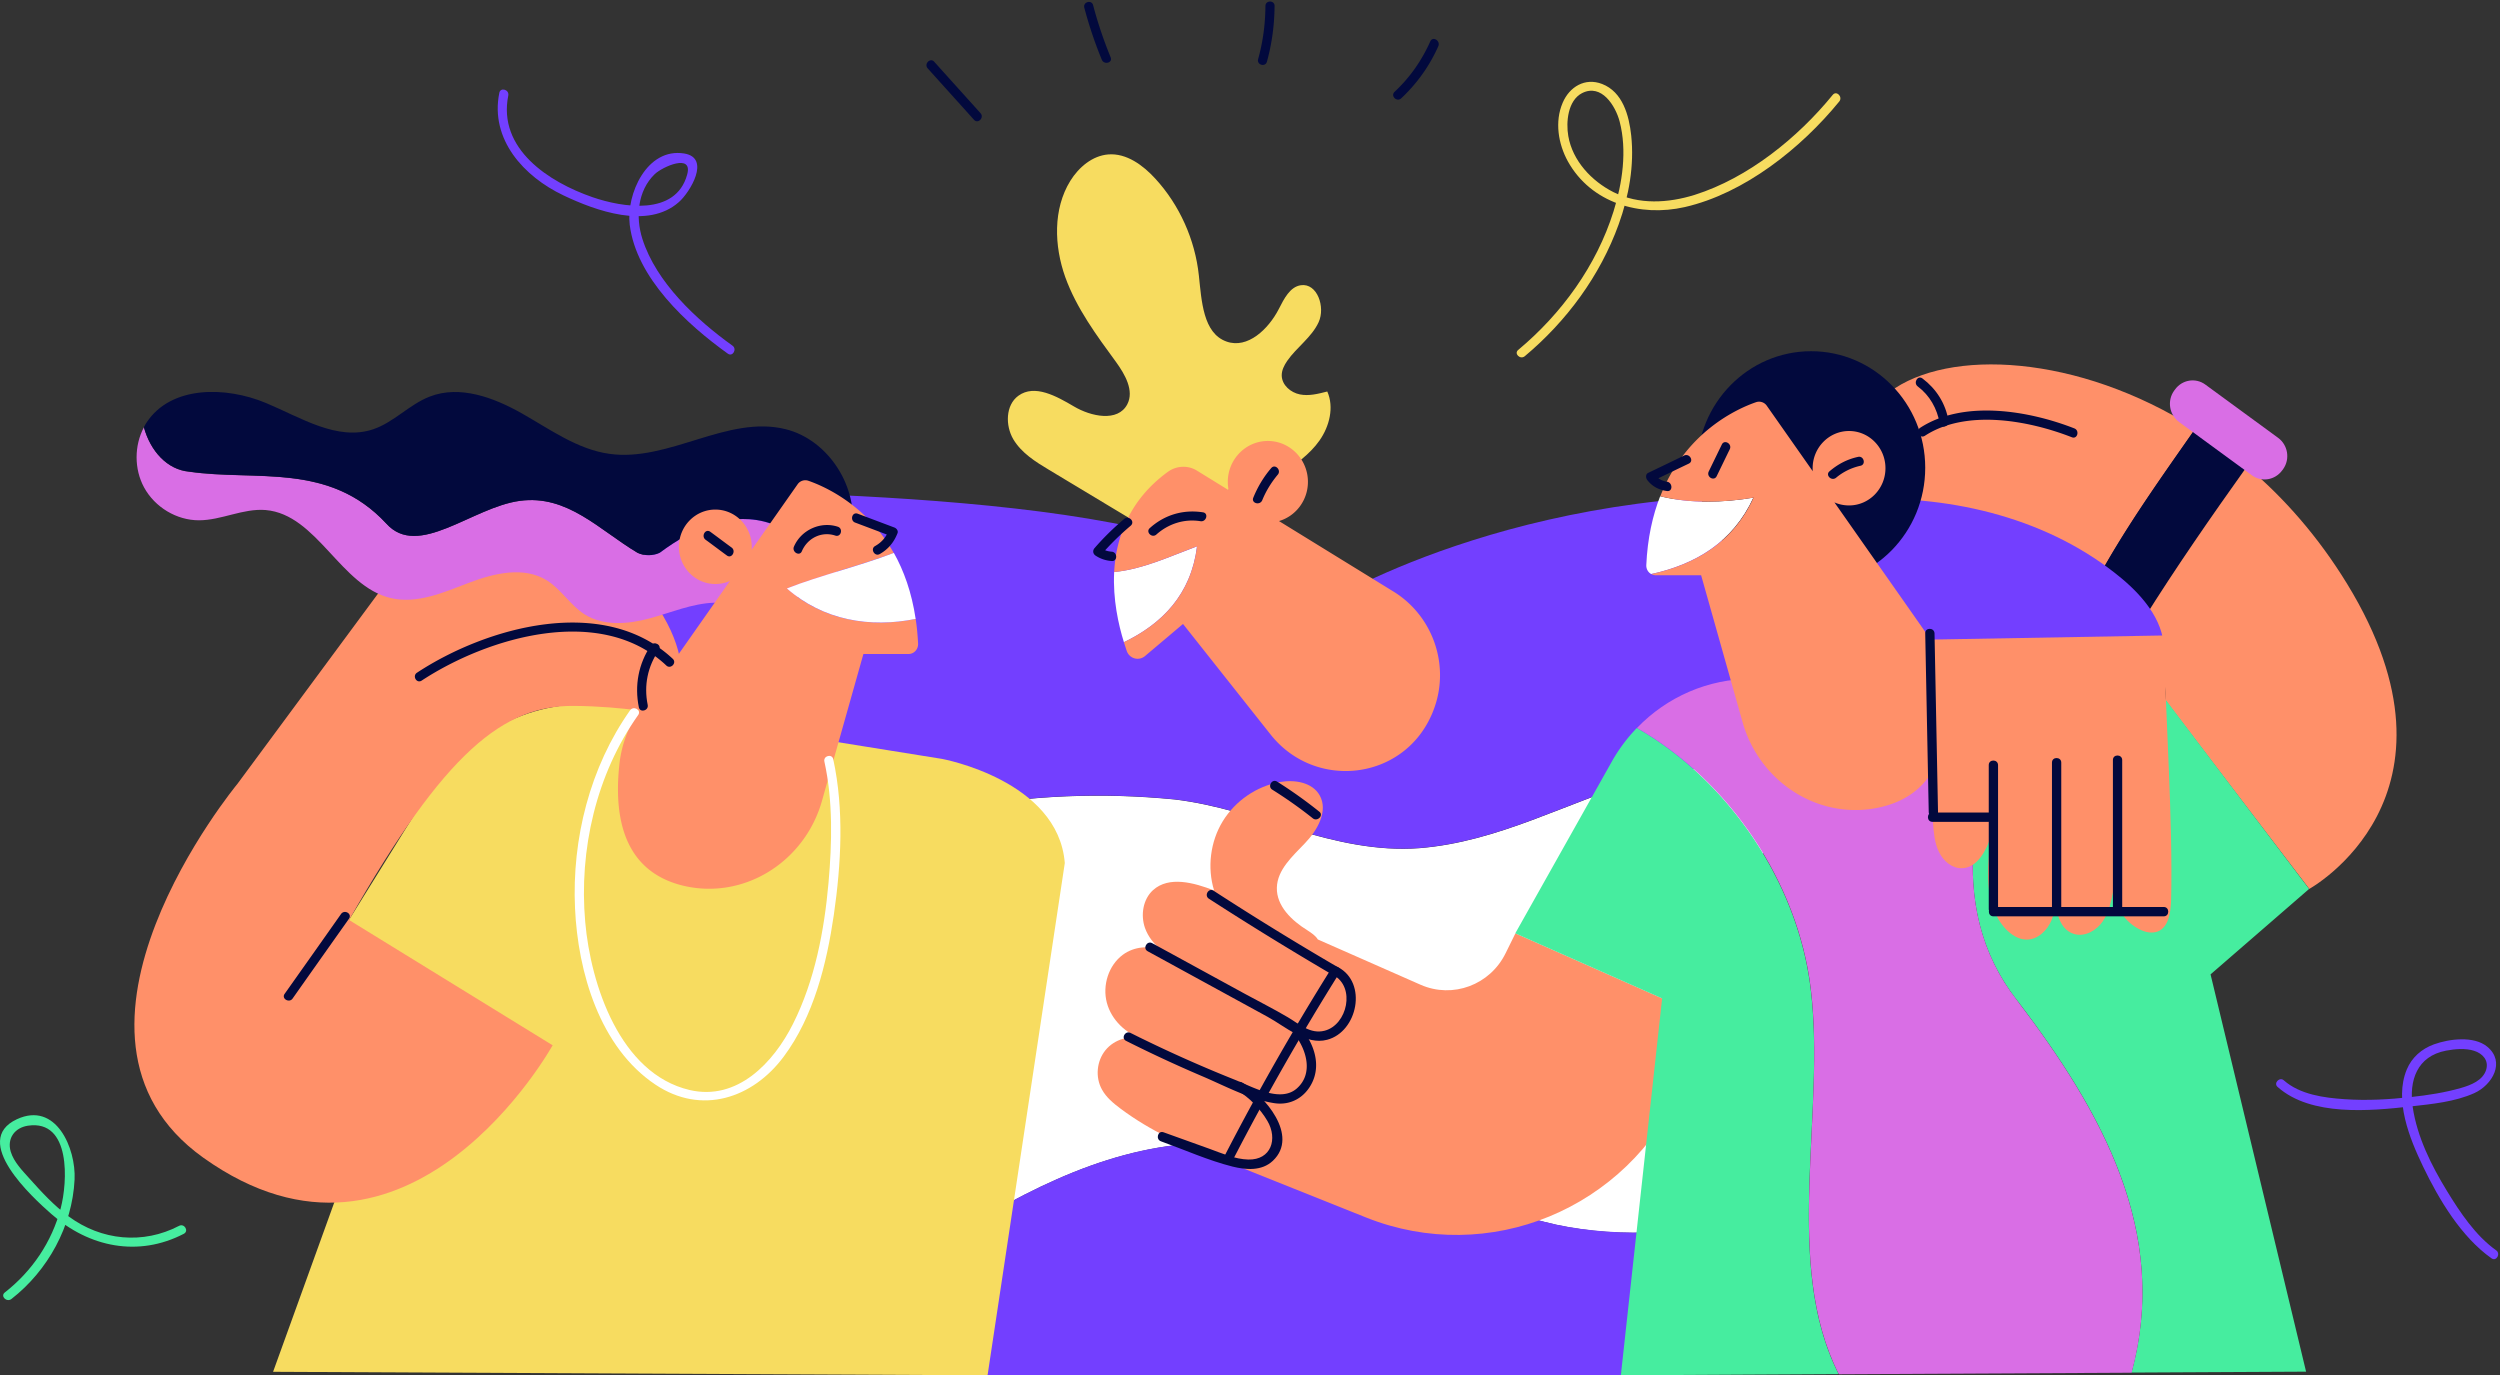
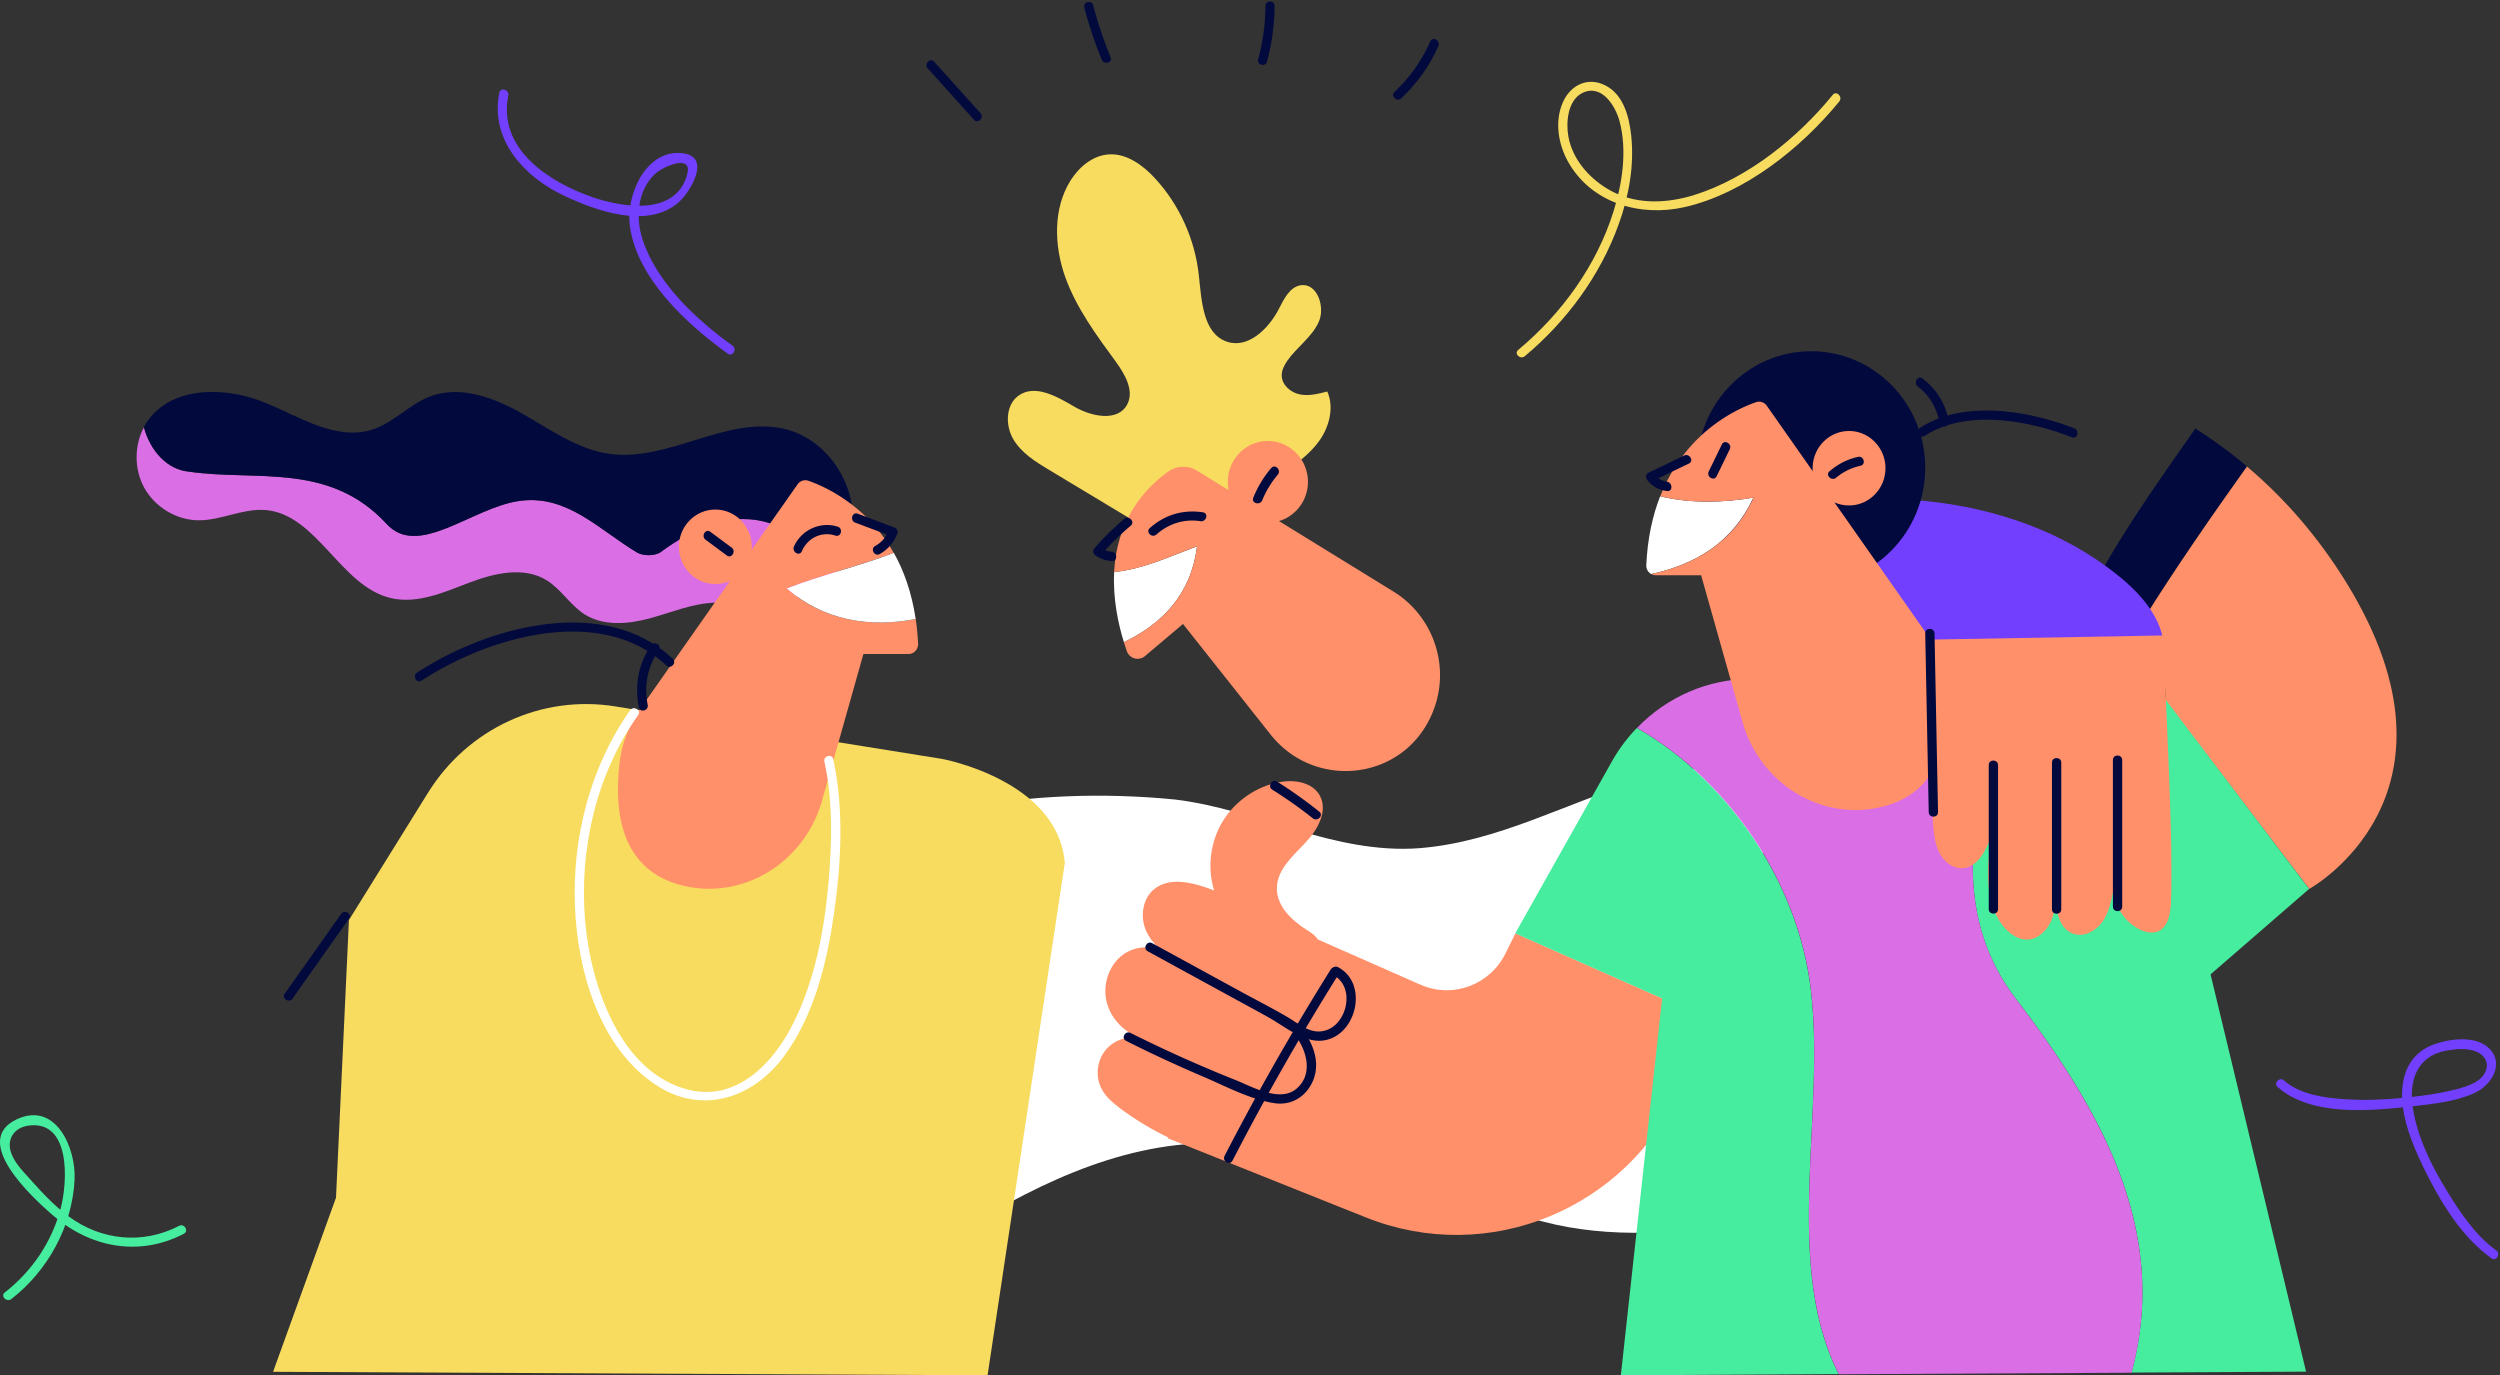
<svg xmlns="http://www.w3.org/2000/svg" width="778" height="428" fill="none">
  <rect width="100%" height="100%" fill="#333333" stroke="none" />
  <path d="M510.998 242.746c-23.752 7.054-44.517 19.207-69.264 21.209-26.691 2.001-50.443-12.106-76.186-15.156-45.228-4.433-89.744 3.622-129.378 24.878l53.192 115.433c25.554-16.538 52.719-31.456 82.16-33.219 38.59-3.051 73.199 16.156 112.785 25.259 9.956 2.145 20.955 2.908 32.238 2.288l39.207-144.028c-14.412-2.05-29.488-1.144-44.754 3.336z" fill="#fff" />
-   <path d="M484.307 381.103c-39.586-9.104-74.195-28.263-112.785-25.26-29.441 1.763-56.606 16.681-82.16 33.219L307.33 428h197.078l12.137-44.61c-11.284.62-22.282-.19-32.238-2.287zm91.923-226.004c-97.614-7.959-162.896 32.123-162.896 32.123s10.952 12.963-28.303-11.82c-39.254-24.783-189.635-22.543-189.635-22.543l19.485 74.54 21.287 46.23c39.681-21.256 84.15-29.31 129.378-24.878 25.743 3.05 49.448 17.158 76.186 15.156 24.747-2.002 45.512-14.155 69.264-21.209 15.218-4.432 30.294-5.385 44.754-3.336l3.271-11.963 17.209-72.3z" fill="#733FFF" />
  <path d="M84.982 426.904l19.58-54.189 4.03-86.408 24.605-39.605c12.421-20.017 35.32-30.55 58.218-26.88l101.739 16.347s36.173 6.625 38.211 32.409L307.329 428l-222.347-1.096z" fill="#F7DC60" />
-   <path d="M208.197 222.49s-14.175-2.716-29.63-2.812c-21.761-.143-39.918 13.917-69.928 66.629l63.338 38.986s-44.707 80.64-108.708 34.982c-53.81-38.414 10.62-116.338 10.62-116.338l46.981-63.578s44.707-34.315 73.531-4.146c28.825 30.168 13.796 46.277 13.796 46.277l-31.337-28.929 31.337 28.929zm379.839-100.514c-27.07 20.255 8.865 33.743 8.865 33.743s27.877 6.529 50.348 18.587c2.323 1.239 4.457 2.621 6.495 4.099 8.723-15.633 19.201-30.264 29.488-44.991-36.646-23.21-76.896-25.117-95.196-11.438z" fill="#FF9069" />
  <path d="M683.186 133.366c-10.287 14.727-20.765 29.359-29.488 44.991 5.452 4.004 9.909 8.913 13.275 14.489 10.193-16.252 21.144-32.075 32.285-47.708a147.389 147.389 0 00-16.072-11.772z" fill="#02093D" />
  <path d="M730.452 181.741c-9.008-14.727-19.675-26.833-31.195-36.555-11.141 15.632-22.14 31.455-32.285 47.707 3.982 6.673 6.4 14.394 6.969 22.877l.095 2.383 44.611 58.479s52.244-28.739 11.805-94.891z" fill="#FF9069" />
  <path d="M579.22 155.29c28.824-1.049 58.786 6.148 81.116 24.783 7.111 5.958 13.843 14.203 12.99 23.592-6.163 2.24-12.658 3.67-19.201 3.527-4.788-.096-9.529-1.097-14.27-1.764-6.684-.953-13.464-1.382-20.196-1.763-3.745-.239-7.538-.477-11.283-.429-4.077.047-8.154.333-12.184-.143-8.107-1.001-15.692-5.386-20.907-11.82s-8.012-14.774-7.965-23.115c0-1.525.095-3.05.616-4.48 1.849-4.957 7.87-6.434 12.99-7.244l-1.706-1.144z" fill="#733FFF" />
  <path d="M471.601 290.453l-3.034 6.149c-4.835 9.913-16.45 14.25-26.454 9.865l-32.001-14.107c-.711-1.192-2.086-2.097-3.271-2.86-4.835-3.002-9.624-7.53-9.481-13.249.142-5.624 4.883-9.771 8.723-13.822 3.887-4.003 7.348-10.056 4.598-14.917-2.275-4.051-7.775-4.957-12.326-4.147-7.301 1.287-13.938 5.863-17.826 12.201-3.887 6.339-4.883 14.441-2.702 21.543-6.258-2.431-14.033-4.576-19.011-.096-3.129 2.86-3.887 7.721-2.512 11.725.995 2.812 2.939 5.242 5.309 7.053-3.887-1.668-8.723-1.239-12.184 1.335-4.456 3.288-6.4 9.532-4.978 14.917 1.423 5.386 5.974 9.723 11.284 11.296-4.125-1.335-8.961.095-11.71 3.479-2.75 3.384-3.224 8.436-1.091 12.249 1.328 2.43 3.509 4.241 5.737 5.909 4.646 3.48 9.671 6.482 14.886 9.008l-.142.238 61.773 24.688c38.07 15.156 81.117-2.573 98.184-40.463l9.434-20.875-61.205-27.119z" fill="#FF9069" />
  <path d="M563.432 307.373c-3.983-32.505-25.269-64.341-54.046-80.832a51.436 51.436 0 00-7.775 10.438l-30.057 53.474 45.702 20.256L504.408 428l67.794-.382c-17.541-34.553-3.887-81.45-8.77-120.245zm124.493-4.147l30.674-26.594-49.59-65.389h-40.961c-13.274 32.837-23.562 70.393-.284 100.133 26.406 34.649 47.408 72.11 35.556 115.766l54.331-.286-29.726-123.63z" fill="#46ED9F" />
  <path d="M627.765 311.376c-23.278-29.74-12.99-67.296.284-100.133h-82.87c-13.606 0-26.454 5.624-35.746 15.299 28.777 16.442 50.063 48.279 54.046 80.831 4.835 38.795-8.818 85.692 8.77 120.294l91.12-.477c11.805-43.704-9.198-81.117-35.604-115.814z" fill="#D96EE5" />
  <path d="M563.62 181.836c19.612 0 35.51-16.238 35.51-36.269s-15.898-36.269-35.51-36.269c-19.611 0-35.509 16.238-35.509 36.269s15.898 36.269 35.509 36.269z" fill="#02093D" />
  <path d="M351.751 161.438c-8.439-5.052-16.83-10.151-25.269-15.203-4.219-2.526-8.581-5.243-11.141-9.532-2.513-4.29-2.418-10.629 1.564-13.536 5.073-3.717 11.9.143 17.257 3.289 5.357 3.193 13.701 4.956 16.641-.62 2.228-4.242-.712-9.341-3.509-13.202-6.068-8.292-12.278-16.68-15.787-26.403-3.461-9.723-3.84-21.161 1.565-29.93 2.655-4.29 6.921-7.865 11.852-8.246 5.642-.429 10.762 3.336 14.602 7.53 7.538 8.198 12.373 18.97 13.559 30.122.853 7.863 1.28 18.015 8.628 20.589 6.542 2.335 13.037-3.861 16.261-10.152 1.612-3.145 3.461-6.91 6.874-7.387 5.073-.715 7.681 6.815 5.5 11.533-2.181 4.719-6.827 7.769-9.766 12.011-.948 1.382-1.754 2.955-1.707 4.623.095 2.955 2.797 5.242 5.642 5.814 2.844.572 5.736-.19 8.533-.905 2.181 4.909.664 10.866-2.418 15.251-3.081 4.385-7.585 7.483-11.947 10.533l-46.934 13.821z" fill="#F7DC60" />
  <path d="M205.304 172.019c-1.991 1.001-4.93 1.001-6.921 0-11.853-7.054-21.761-18.159-36.6-16.157-14.839 2.002-31.669 18.159-41.577 7.054-17.826-19.16-40.582-13.107-61.347-16.109-6.827-.62-12.042-6.387-14.08-13.822-3.035 5.72-3.035 13.012.047 18.683 3.366 6.196 10.145 10.247 17.067 10.247 7.016 0 13.749-3.765 20.765-3.193 16.072 1.382 23.278 23.734 38.97 27.404 8.202 1.907 16.451-1.763 24.321-4.766 7.869-3.002 17.114-5.195 24.273-.715 4.409 2.765 7.253 7.674 11.615 10.485 5.879 3.766 13.512 3.146 20.244 1.335 6.732-1.811 13.274-4.671 20.243-4.909 4.314-.191 8.628.667 12.99.715 13.227.095 26.17-7.959 32.096-19.97l-1.802-2.192c-8.533-.048-16.925-.572-25.743-3.146-11.804-4.051-23.704 1.001-34.561 9.056z" fill="#D96EE5" />
  <path d="M244.466 133.557c-18.11-4.48-36.363 10.295-54.852 7.673-9.909-1.382-18.442-7.625-27.213-12.582-8.77-4.957-19.295-8.865-28.635-5.242-6.352 2.43-11.235 8.054-17.683 10.199-11.141 3.717-22.472-3.67-33.328-8.198-12.564-5.242-29.536-5.433-37.121 6.053-.332.477-.57.953-.854 1.478 2.039 7.434 7.254 13.201 14.08 13.821 20.766 3.05 43.522-3.05 61.347 16.157 9.909 11.104 26.692-5.052 41.578-7.054 14.839-2.002 24.747 9.103 36.599 16.157 1.992 1.001 4.931 1.001 6.922 0 10.904-8.103 22.756-13.107 34.608-9.103 8.818 2.573 17.21 3.098 25.743 3.145l-.569-.667c2.229-13.774-7.301-28.548-20.622-31.837z" fill="#02093D" />
  <path d="M372.515 170.017c-8.723 3.24-16.782 7.101-25.79 8.006-.427 8.484 1.327 16.348 3.034 21.829 11.805-5.672 20.907-14.823 22.756-29.835z" fill="#fff" />
  <path d="M433.626 184.077l-35.604-21.924c5.215-1.525 9.007-6.434 9.007-12.201 0-7.006-5.594-12.725-12.468-12.725s-12.469 5.719-12.469 12.725c0 .858.095 1.716.237 2.574l-9.813-6.053c-2.845-1.764-6.4-1.573-9.103.381-12.089 8.817-16.119 20.494-16.687 31.17 8.96-.906 17.067-4.766 25.79-8.007-1.849 15.013-10.952 24.163-22.756 29.835.332 1.001.616 1.954.9 2.764.854 2.383 3.746 3.146 5.642 1.573l11.852-10.009 27.26 34.411c13.749 17.348 40.961 14.393 50.016-5.958.237-.476.427-1 .617-1.477 5.404-13.774 0-29.454-12.421-37.079zm-188.781-.954c10.477-4.099 22.282-6.91 33.281-11.057-8.439-14.917-21.476-20.684-26.549-22.448a2.915 2.915 0 00-3.366 1.096l-14.317 20.399c.047-.334.047-.62.047-.953 0-6.387-5.073-11.582-11.331-11.582-6.258 0-11.33 5.195-11.33 11.582 0 6.386 5.072 11.581 11.33 11.581 1.612 0 3.129-.334 4.552-.953l-27.782 39.605c-3.65 5.195-5.973 11.2-6.637 17.539-2.655 24.879 7.348 34.601 19.674 37.652 18.917 4.623 37.975-7.245 43.379-26.356l12.896-45.706h14.033c1.706 0 3.034-1.43 2.986-3.194-.142-2.716-.379-5.29-.758-7.72-14.175 2.859-28.73.476-40.108-9.485z" fill="#FF9069" />
  <path d="M284.952 192.607c-1.233-8.292-3.698-15.06-6.779-20.541-10.999 4.194-22.804 6.958-33.281 11.057 11.33 9.961 25.885 12.344 40.06 9.484zm260.702-37.746c-9.245 1.573-19.722 1.906-29.014-.429-2.323 5.957-3.935 13.011-4.314 21.447-.048 1.191.569 2.24 1.517 2.764 13.606-2.955 25.411-9.818 31.811-23.782z" fill="#fff" />
  <path d="M605.292 213.483c-.664-6.339-3.034-12.344-6.638-17.539l-27.781-39.606c1.375.62 2.939.954 4.551.954 6.258 0 11.331-5.195 11.331-11.582 0-6.386-5.073-11.581-11.331-11.581-6.258 0-11.33 5.195-11.33 11.581 0 .334-.001.668.047.953l-14.318-20.398a2.915 2.915 0 00-3.366-1.096c-5.783 2.002-21.95 9.198-29.772 29.263 9.339 2.335 19.769 2.002 29.014.429-6.353 13.964-18.205 20.827-31.811 23.782.426.239.9.382 1.469.382h14.033l12.896 45.705c5.404 19.112 24.462 30.979 43.378 26.356 12.279-3.002 22.283-12.773 19.628-37.603z" fill="#FF9069" />
  <path d="M600.601 199.042s-.285 39.272.948 57.001c.237 3.098.474 6.291 1.849 9.056 1.327 2.812 4.029 5.147 7.064 5.099 4.883-.047 7.727-5.576 9.244-10.294-1.422 10.056-2.418 21.733 4.409 29.12 1.754 1.859 4.03 3.384 6.59 3.384 3.461 0 6.448-2.86 7.775-6.148 1.28-3.289 1.28-6.959 1.233-10.486-.38 5.815.379 13.393 5.878 14.918 3.319.906 6.875-1.144 8.818-4.003 1.944-2.908 2.655-6.435 3.319-9.866.284 5.243 3.556 10.199 8.202 12.439 1.706.858 3.745 1.287 5.547.62 3.413-1.335 4.029-5.91 4.171-9.628.617-24.783-1.801-57.716-2.228-82.499l-72.819 1.287z" fill="#FF9069" />
  <path d="M196.108 221.013c-12.516 17.681-18.158 40.082-17.162 61.624.901 19.874 7.68 43.323 25.032 54.904 14.317 9.58 30.246 4.289 39.918-8.722 9.339-12.534 13.369-28.882 15.597-44.133 2.276-15.775 3.224-32.742-.189-48.422-.38-1.811-3.177-1.049-2.75.762 2.702 12.249 2.37 25.308 1.28 37.699-1.327 14.918-4.267 30.407-11.046 43.895-6.069 12.106-17.352 24.068-32.191 20.589-21.666-5.099-30.768-32.79-32.475-52.283-1.991-22.448 3.414-45.992 16.498-64.436 1.043-1.525-1.422-2.955-2.512-1.477z" fill="#fff" />
-   <path d="M700.774 147.903l-22.662-16.586c-3.034-2.24-3.745-6.577-1.564-9.675l.284-.381c2.181-3.098 6.448-3.813 9.482-1.573l22.661 16.586c3.035 2.24 3.746 6.577 1.565 9.675l-.285.381c-2.228 3.098-6.447 3.813-9.481 1.573z" fill="#D96EE5" />
  <path d="M359.858 166.347c3.792-3.384 8.723-4.957 13.748-4.146 1.802.285 2.608-2.479.759-2.765-6.116-.953-11.947.763-16.546 4.909-1.375 1.192.664 3.241 2.039 2.002zm-110.321 5.195c1.754-4.099 6.163-6.291 10.43-4.861 1.754.572 2.513-2.193.758-2.764-5.357-1.764-11.425 1-13.653 6.195-.711 1.668 1.754 3.146 2.465 1.43zm100.318-10.057c-3.318 2.812-6.4 5.815-9.244 9.103-.617.715-.522 1.716.284 2.288 1.564 1.049 3.224 1.573 5.073 1.716 1.849.143 1.849-2.764 0-2.907-1.375-.096-2.513-.525-3.603-1.287l.284 2.287c2.845-3.288 5.926-6.291 9.245-9.103 1.422-1.286-.617-3.288-2.039-2.097zm-83.724 1.145l11.378 4.289c-.332-.572-.664-1.191-.996-1.763-.806 2.097-2.228 3.67-4.172 4.766-1.612.905-.142 3.431 1.47 2.478 2.607-1.477 4.409-3.67 5.499-6.482.285-.762-.332-1.525-.995-1.763l-11.378-4.289c-1.802-.668-2.513 2.144-.806 2.764zm-46.556 5.337c2.229 1.621 4.409 3.289 6.638 4.909 1.469 1.096 2.939-1.382 1.469-2.478-2.228-1.621-4.409-3.289-6.637-4.909-1.517-1.096-2.939 1.382-1.47 2.478zm173.234-12.296c1.185-2.907 2.844-5.576 4.835-7.959 1.186-1.382-.806-3.479-2.038-2.049-2.371 2.764-4.219 5.862-5.594 9.246-.664 1.715 2.086 2.478 2.797.762zm178.585-7.006a17.705 17.705 0 017.586-3.718c1.801-.381 1.042-3.193-.759-2.764-3.319.715-6.258 2.24-8.866 4.48-1.422 1.192.617 3.193 2.039 2.002zm-37.166-.476c1.374-2.812 2.702-5.577 4.077-8.388.806-1.669-1.66-3.146-2.466-1.478-1.374 2.812-2.702 5.576-4.077 8.388-.806 1.716 1.66 3.146 2.466 1.478zm-10.1-6.435c-3.745 1.812-7.49 3.623-11.188 5.386-.901.429-.806 1.62-.285 2.288 1.565 2.001 3.651 3.05 6.116 3.384 1.849.238 1.802-2.622 0-2.908-1.754-.238-3.034-1.144-4.125-2.526l-.284 2.288c3.745-1.811 7.491-3.622 11.188-5.386 1.707-.81.238-3.288-1.422-2.526zm74.906-6.148c12.895-8.388 32.333-4.766 45.749.477 1.707.667 2.466-2.097.759-2.764-14.128-5.529-34.419-9.008-47.978-.191-1.517 1.001-.095 3.527 1.47 2.478z" fill="#02093D" />
  <path d="M596.807 120.26c3.745 2.812 6.021 6.911 6.827 11.486.332 1.811 3.081 1.049 2.75-.762-.901-5.386-3.793-9.961-8.107-13.202-1.517-1.144-2.94 1.382-1.47 2.478zm2.323 76.828c.38 18.539.712 37.127 1.091 55.666.047 1.859 2.892 1.859 2.892 0-.38-18.539-.711-37.127-1.091-55.666-.094-1.859-2.939-1.859-2.892 0zm19.77 40.987v44.848c0 1.859 2.892 1.859 2.892 0v-44.848c-.047-1.858-2.892-1.858-2.892 0zm19.673-.762v45.658c0 1.859 2.892 1.859 2.892 0v-45.658c0-1.859-2.892-1.907-2.892 0zm18.965-.811v45.659c0 1.858 2.892 1.858 2.892 0v-45.659c-.048-1.858-2.892-1.858-2.892 0z" fill="#02093D" />
-   <path d="M620.321 285.163h53.051c1.848 0 1.848-2.907 0-2.907h-53.051c-1.849 0-1.849 2.907 0 2.907zm-18.964-29.406h17.447c1.849 0 1.849-2.907 0-2.907h-17.447c-1.849 0-1.849 2.907 0 2.907zM361.28 355.176c7.348 2.621 14.697 5.957 22.282 7.864 4.22 1.048 9.15 1.43 12.564-1.811 8.249-7.817-2.655-20.351-9.577-24.355-1.612-.905-3.034 1.573-1.47 2.479 3.698 2.144 7.159 5.767 9.34 9.484 3.271 5.576 1.185 12.201-5.974 12.01-4.124-.095-8.201-1.954-12.041-3.336-4.789-1.716-9.577-3.431-14.318-5.147-1.801-.62-2.513 2.192-.806 2.812z" fill="#02093D" />
  <path d="M350.423 323.911a415.986 415.986 0 0023.372 10.866c7.112 3.003 15.171 7.388 22.804 8.532 5.12.762 9.529-1.812 11.757-6.435 2.608-5.433.712-11.438-2.702-16.013-1.09-1.478-3.603-.048-2.465 1.477 3.508 4.719 5.452 11.868.427 16.348-5.168 4.623-13.939-.525-19.343-2.669a419.526 419.526 0 01-32.38-14.537c-1.66-.905-3.129 1.573-1.47 2.431z" fill="#02093D" />
  <path d="M357.155 296.03c12.421 6.815 24.89 13.583 37.311 20.398 5.594 3.051 11.947 8.913 18.537 7.149 9.481-2.478 12.61-17.729 3.413-22.59-1.659-.858-3.081 1.62-1.47 2.478 6.97 3.67 4.362 15.489-2.749 17.3-4.457 1.144-7.87-2.097-11.426-4.194-4.361-2.573-8.913-4.861-13.369-7.292-9.624-5.242-19.248-10.533-28.872-15.775-1.564-.858-3.034 1.62-1.375 2.526z" fill="#02093D" />
-   <path d="M376.214 279.682c12.753 8.246 25.648 16.157 38.733 23.83 1.612.954 3.034-1.572 1.47-2.478a949.247 949.247 0 01-38.733-23.83c-1.565-1.001-3.034 1.477-1.47 2.478z" fill="#02093D" />
  <path d="M383.561 361.181a802.306 802.306 0 0132.997-57.955c.995-1.572-1.518-3.05-2.466-1.477a802.435 802.435 0 00-32.996 57.954c-.853 1.668 1.612 3.146 2.465 1.478zm12.376-115.433a136.895 136.895 0 0112.611 8.913c1.422 1.143 3.461-.906 2.038-2.05a141.024 141.024 0 00-13.179-9.389c-1.612-.953-3.034 1.573-1.47 2.526zm-289.812 38.7c-5.831 8.293-11.71 16.586-17.54 24.831-1.091 1.525 1.421 2.955 2.464 1.478 5.832-8.293 11.71-16.586 17.542-24.831 1.09-1.573-1.375-3.003-2.466-1.478zm25.081-72.633c20.528-13.488 55.706-23.973 76.139-4.719 1.327 1.287 3.366-.762 2.038-2.049-21.476-20.16-57.933-9.961-79.599 4.289-1.564 1.001-.142 3.479 1.422 2.479z" fill="#02093D" />
  <path d="M202.557 200.853c-3.888 5.719-5.12 12.487-3.746 19.254.38 1.812 3.129 1.049 2.75-.762-1.233-6.053 0-11.963 3.461-17.015 1.09-1.572-1.422-3.002-2.465-1.477z" fill="#02093D" />
  <path d="M474.493 110.87c12.99-10.866 23.468-25.021 29.252-41.082 3.176-8.817 4.883-18.302 3.887-27.643-.664-6.196-2.655-13.536-9.055-16.014-5.31-2.05-10.145.858-12.279 5.862-2.512 5.863-1.375 12.773 1.612 18.206 7.254 13.06 22.519 17.396 36.363 14.25 18.584-4.241 36.267-18.348 48.119-32.885 1.138-1.43-.853-3.479-2.038-2.049-10.857 13.345-26.359 25.88-42.952 31.122-8.25 2.574-17.399 3.145-25.317-.858-6.779-3.432-12.705-9.723-14.033-17.444-.758-4.337-.142-11.057 4.267-13.344 6.068-3.098 10.43 3.956 11.71 8.817 2.37 9.055.853 19.207-1.896 27.976-5.31 16.92-16.167 31.837-29.631 43.085-1.469 1.144.569 3.145 1.991 2.001z" fill="#F7DC60" />
  <path d="M155.386 28.896c-2.939 14.536 7.68 26.07 19.912 31.884 10.098 4.814 26.264 10.724 35.983 2.097 3.413-3.002 10.003-13.726 1.659-15.108-11.662-1.906-18.11 12.725-16.972 22.162 2.038 16.586 17.778 30.979 30.531 40.13 1.517 1.096 2.939-1.43 1.47-2.479-11.236-8.054-23.752-19.683-28.066-33.266-2.134-6.768-1.517-14.918 3.84-20.113 2.37-2.287 11.994-6.625 10.098.143-3.556 12.964-20.101 10.247-29.488 7.006-13.464-4.67-29.536-14.965-26.17-31.646.332-1.859-2.465-2.621-2.797-.81z" fill="#733FFF" />
  <path d="M288.696 21.27c4.789 5.338 9.624 10.676 14.413 16.014 1.232 1.382 3.271-.667 2.038-2.05-4.788-5.337-9.624-10.675-14.412-16.013-1.233-1.382-3.271.667-2.039 2.05zm48.738-18.873a129.916 129.916 0 005.452 16.204c.711 1.668 3.461.953 2.749-.763a130.238 130.238 0 01-5.452-16.204c-.426-1.811-3.223-1.049-2.749.763zm56.368-.524c-.047 5.623-.759 11.104-2.276 16.538-.474 1.81 2.276 2.573 2.75.762 1.565-5.671 2.323-11.438 2.37-17.3.048-1.86-2.844-1.86-2.844 0zm51.297 11.009c-2.655 5.958-6.305 11.2-11.094 15.68-1.374 1.287.664 3.289 2.039 2.05 4.931-4.623 8.818-10.056 11.568-16.252.711-1.716-1.754-3.193-2.513-1.478z" fill="#02093D" />
  <path d="M708.787 338.256c10.383 9.246 28.872 7.483 41.53 6.053 6.448-.715 13.749-1.43 19.722-4.146 5.547-2.526 9.766-9.675 3.982-14.441-4.172-3.432-11.852-2.431-16.593-.715-3.792 1.382-6.874 4.051-8.438 7.816-3.983 9.58.9 21.542 5.072 30.216 4.931 10.247 11.852 21.876 21.287 28.549 1.517 1.096 2.939-1.43 1.469-2.479-6.447-4.575-11.283-11.867-15.36-18.539-4.836-7.912-9.245-16.777-10.619-26.023-1.233-8.34 1.374-15.87 10.382-17.586 2.702-.524 6.068-.81 8.723.048 2.56.81 4.646 2.907 3.746 5.909-.996 3.289-4.741 4.766-7.728 5.624-5.073 1.478-10.43 2.288-15.692 2.86-6.827.762-13.749 1.144-20.623.667-6.4-.429-13.891-1.43-18.916-5.862-1.28-1.192-3.319.858-1.944 2.049z" fill="#733FFF" />
  <path d="M3.535 404.265c11.378-8.864 18.963-22.638 19.674-37.174.474-9.723-5.784-24.45-17.968-18.779-14.412 6.721 4.836 24.307 10.762 29.502 11.71 10.342 27.023 13.488 41.198 6.148 1.66-.858.19-3.336-1.47-2.478-11.235 5.862-24.178 4.575-34.323-2.907-4.599-3.384-8.487-7.626-12.28-11.868-2.18-2.43-4.787-5.052-5.783-8.293-1.233-4.194 1.28-7.482 5.357-8.102 13.464-2.001 12.326 17.634 10.193 25.689-2.75 10.485-8.913 19.588-17.399 26.213-1.47 1.144.569 3.145 2.039 2.049z" fill="#46ED9F" />
</svg>